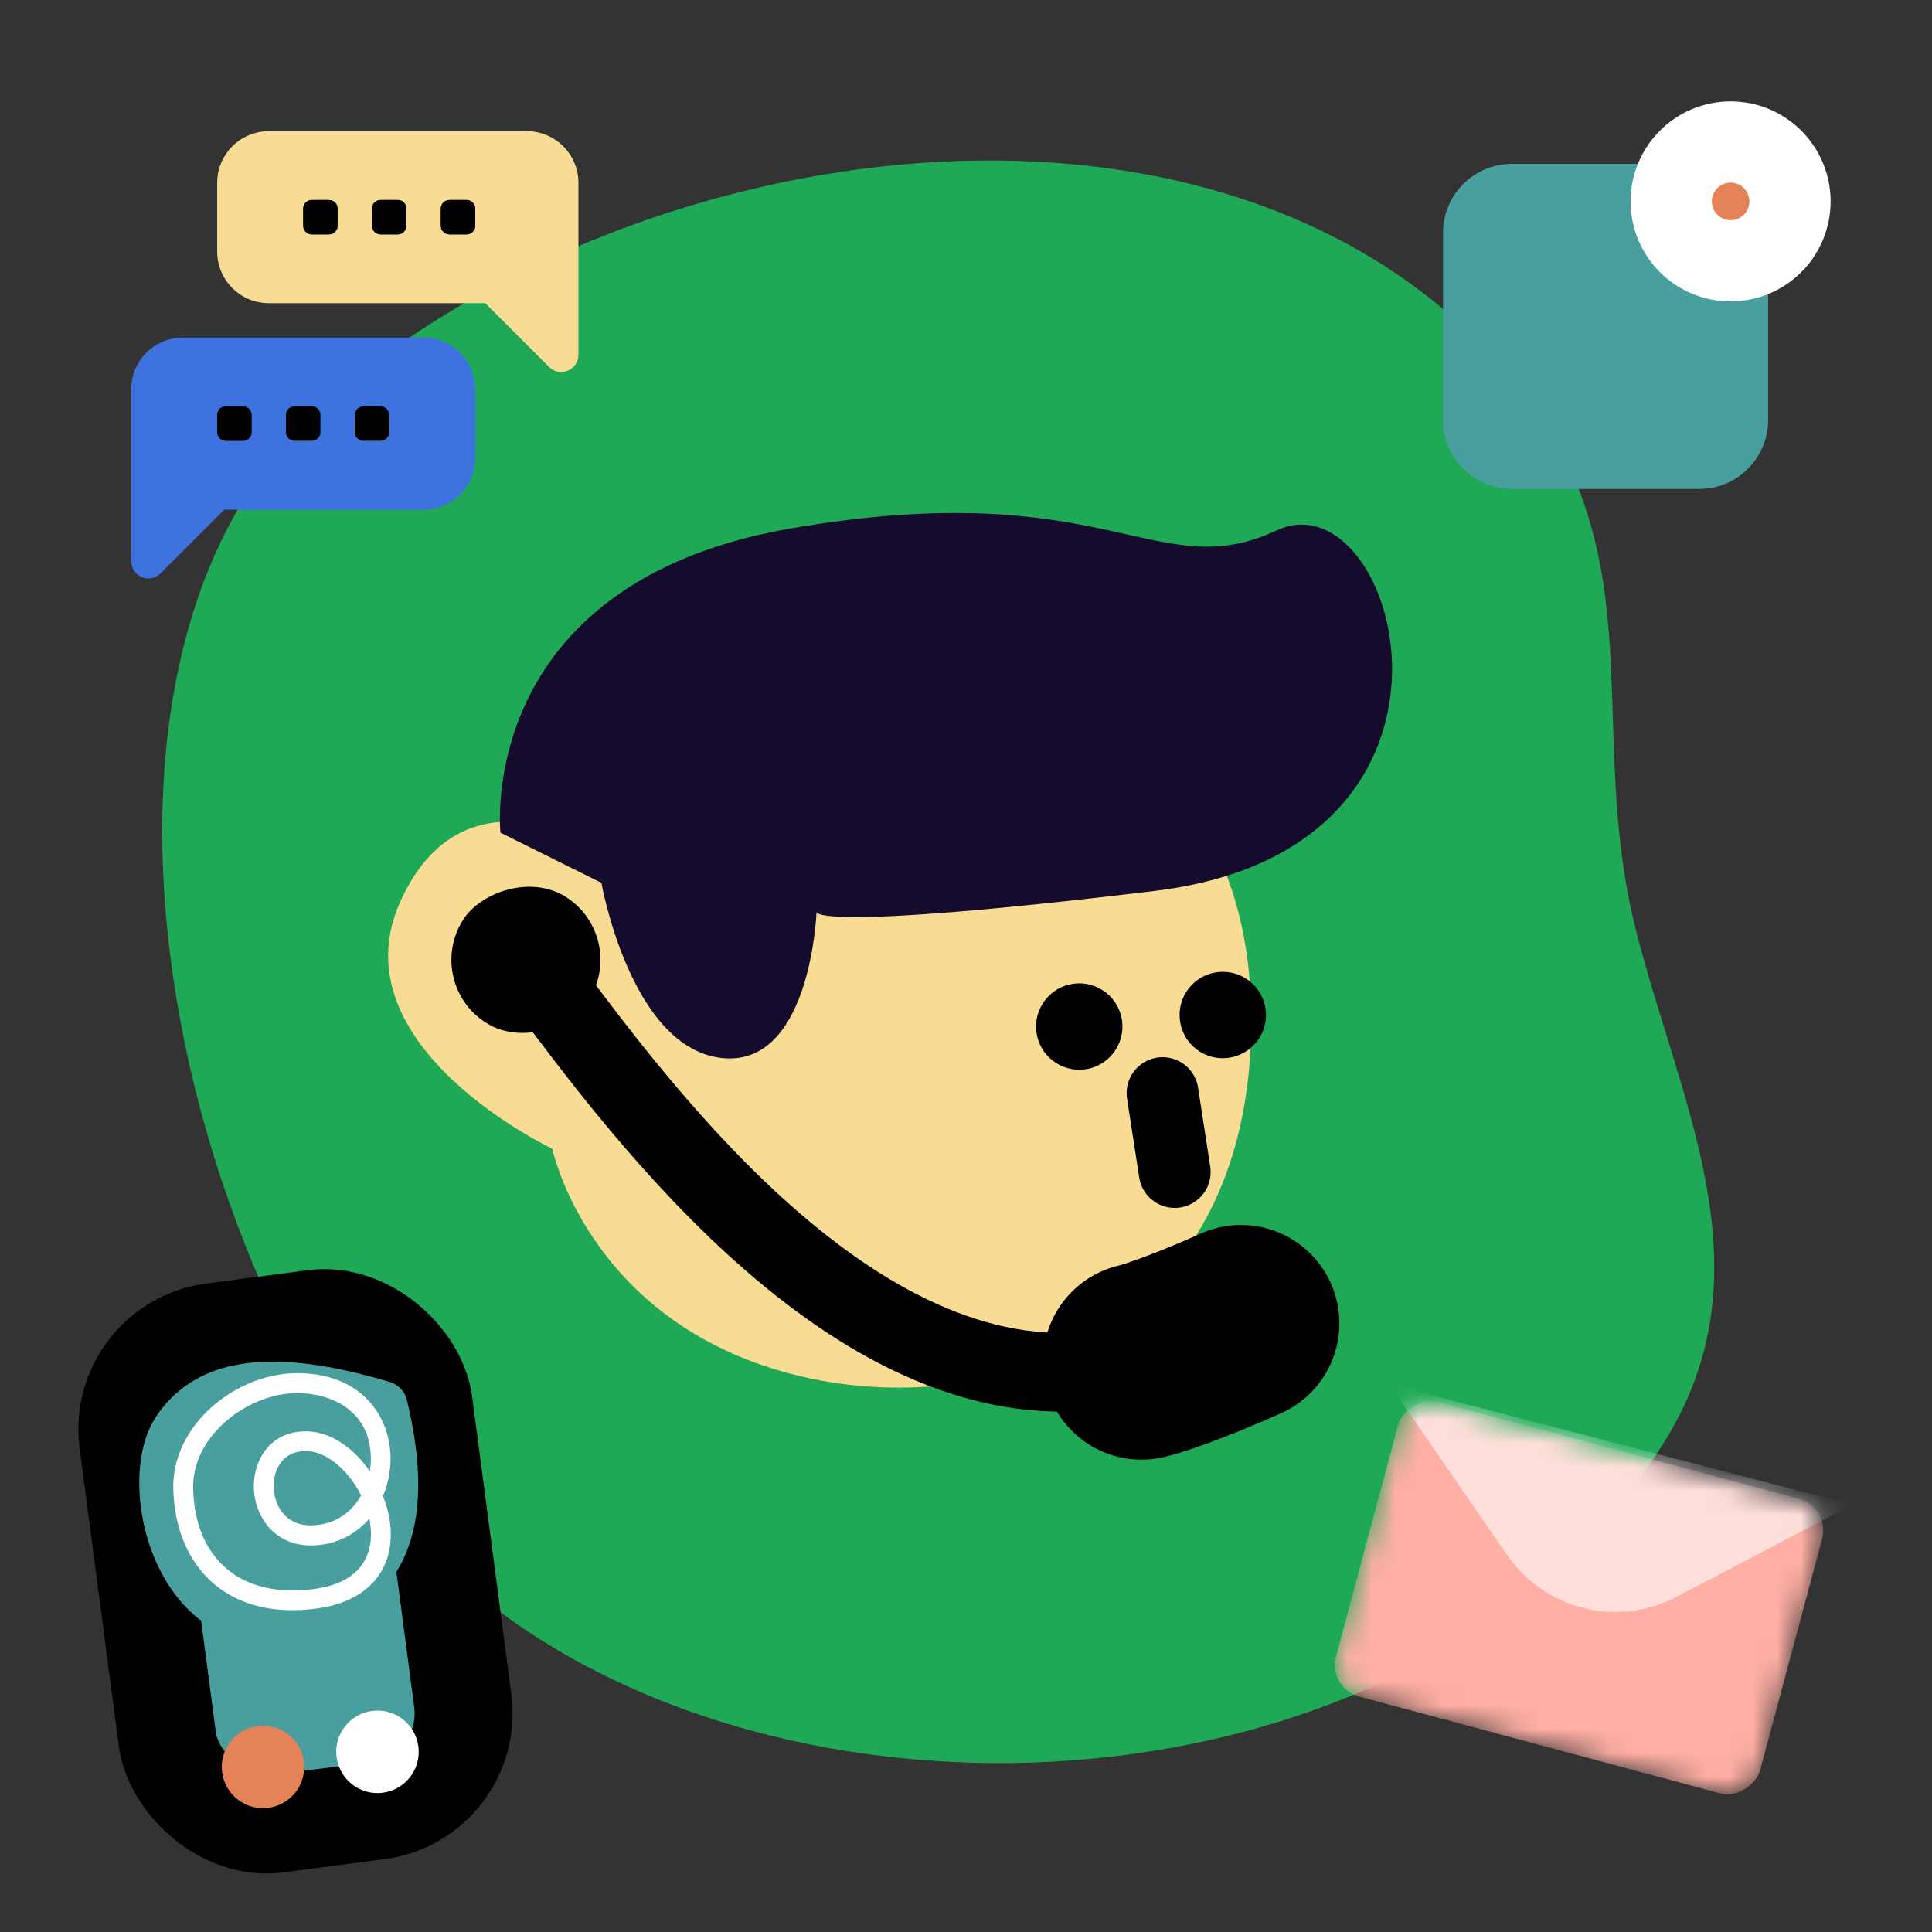
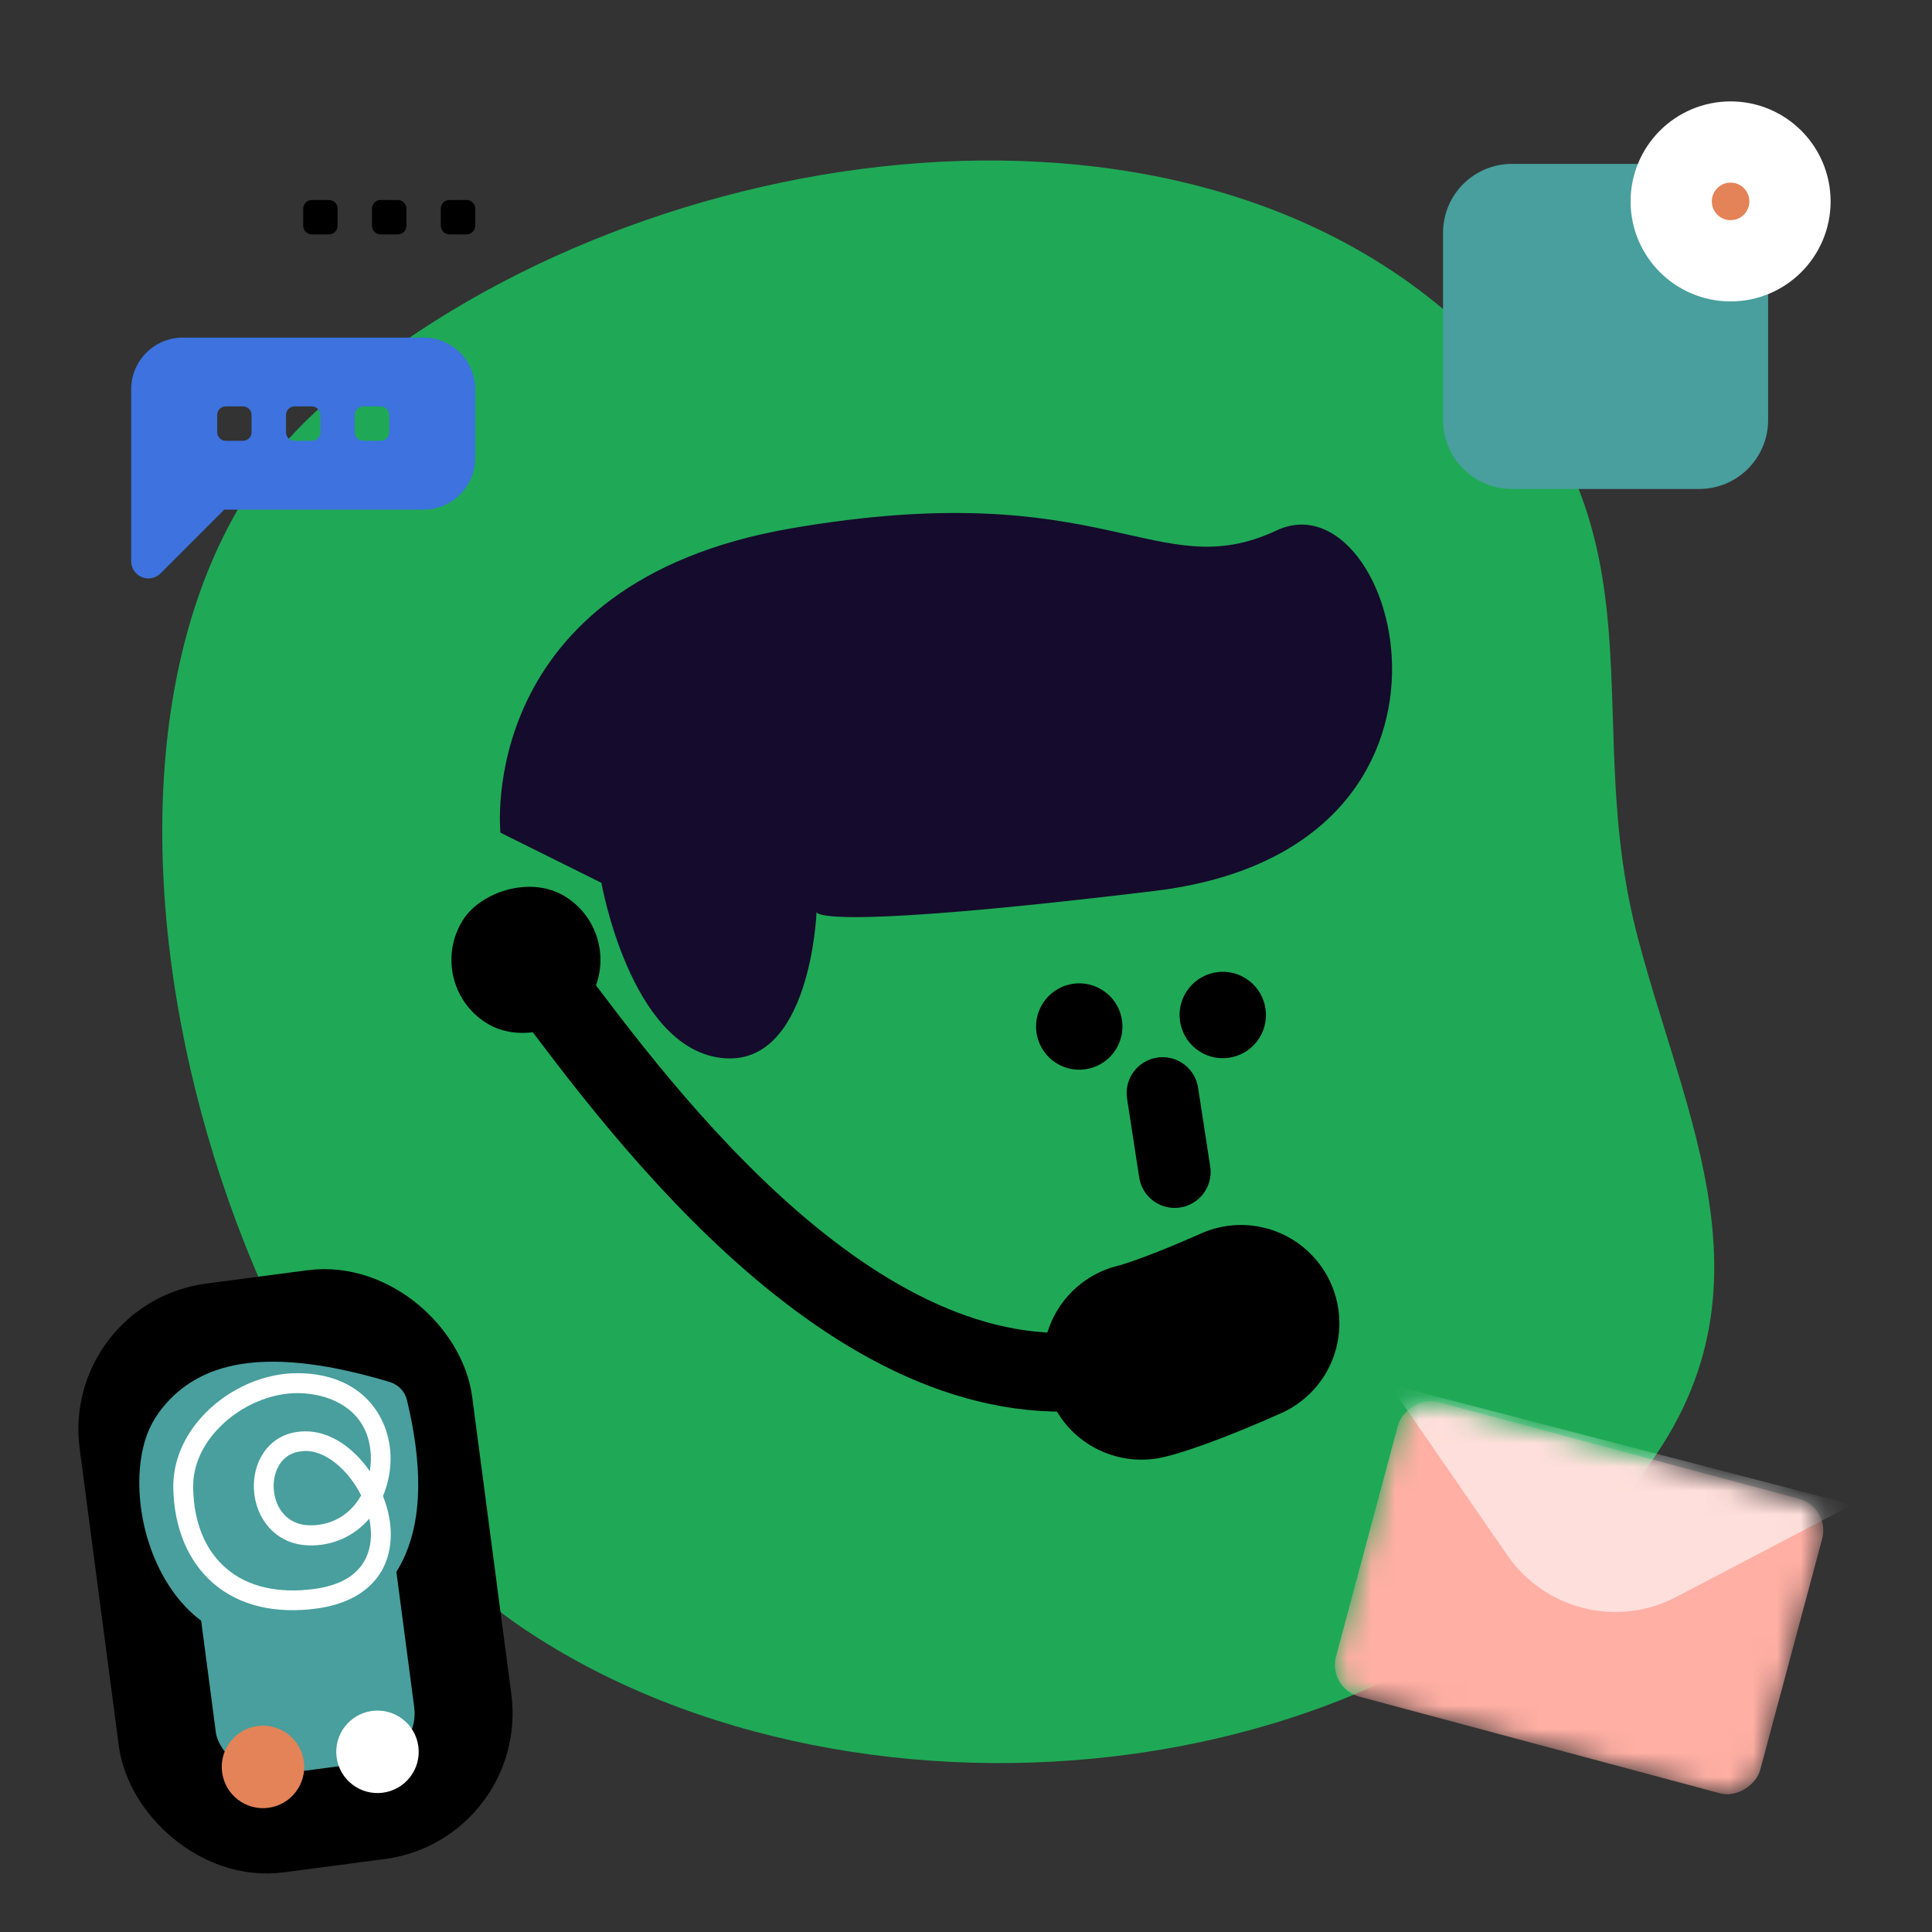
<svg xmlns="http://www.w3.org/2000/svg" width="81" height="81" viewBox="0 0 81 81" fill="none">
  <rect x="0" y="0" width="81" height="81" fill="#333333" stroke="none" />
  <mask id="mask0_197_6071" style="mask-type:alpha" maskUnits="userSpaceOnUse" x="0" y="0" width="81" height="81">
    <rect x="0.5" y="0.5" width="80" height="80" fill="#C4C4C4" />
  </mask>
  <g mask="url(#mask0_197_6071)">
    <path d="M21.976 68.297C36.061 77.751 60.305 75.347 69.7 60.578C72.309 56.477 72.197 52.448 71.273 48.387L71.096 47.648L70.904 46.908L70.699 46.168L70.484 45.426L70.148 44.311L69.344 41.695L69.121 40.944L68.905 40.19L68.699 39.434C68.666 39.308 68.633 39.182 68.601 39.055C68.183 37.415 67.959 35.829 67.826 34.284L67.768 33.515C67.759 33.387 67.751 33.26 67.743 33.133L67.703 32.374L67.67 31.621L67.584 29.029L67.539 27.937L67.499 27.214L67.449 26.495L67.384 25.779C66.963 21.614 65.697 17.612 61.103 13.479C48.474 2.117 25.206 6.27 13.246 17.247C0.406 29.031 8.555 59.288 21.976 68.297Z" fill="#1FA956" />
-     <path d="M23.157 48.164C23.157 48.164 14.06 43.858 16.781 37.805C19.502 31.751 25.415 35.731 25.415 35.731C25.415 35.731 30.036 27.602 39.467 28.559C48.898 29.517 52.612 35.647 52.456 43.233C52.198 56.387 40.95 59.84 32.779 57.495C24.608 55.15 23.157 48.164 23.157 48.164Z" fill="#F9DC93" />
    <path d="M20.98 34.91C20.98 34.91 19.874 24.45 33.163 22.153C46.452 19.856 48.458 24.61 53.526 22.237C58.594 19.865 63.062 35.587 48.397 37.354C33.732 39.121 34.235 38.221 34.235 38.221C34.235 38.221 33.999 44.83 30.209 44.351C26.419 43.872 25.215 37.014 25.215 37.014" fill="#150B2C" />
    <path d="M48.741 45.829L49.25 49.136" stroke="black" stroke-width="3.012" stroke-linecap="round" stroke-linejoin="round" />
    <path d="M44.281 44.569C43.435 44.035 43.183 42.916 43.717 42.071C44.251 41.225 45.37 40.972 46.215 41.507C47.061 42.041 47.313 43.159 46.779 44.005C46.245 44.85 45.127 45.103 44.281 44.569Z" fill="black" />
    <path d="M50.298 44.086C49.452 43.551 49.2 42.433 49.734 41.587C50.268 40.742 51.387 40.489 52.232 41.023C53.078 41.557 53.33 42.676 52.796 43.522C52.262 44.367 51.144 44.62 50.298 44.086Z" fill="black" />
    <path d="M22.943 41.336C26.956 46.687 36.166 59.194 46.625 57.351" stroke="black" stroke-width="3.3" stroke-linecap="round" />
    <rect width="6.251" height="6.251" rx="3.125" transform="matrix(-0.845 -0.534 -0.534 0.845 26.36 39.27)" fill="black" />
    <path d="M47.857 57.072C48.267 56.98 49.677 56.532 52.029 55.483" stroke="black" stroke-width="8.25" stroke-linecap="round" />
    <mask id="mask1_197_6071" style="mask-type:alpha" maskUnits="userSpaceOnUse" x="55" y="58" width="22" height="18">
      <rect width="18.407" height="12.783" rx="1.376" transform="matrix(-0.966 -0.259 -0.259 0.966 76.75 63.193)" fill="#FFAFA4" />
    </mask>
    <g mask="url(#mask1_197_6071)">
      <rect width="18.407" height="12.783" rx="1.376" transform="matrix(-0.966 -0.259 -0.259 0.966 76.75 63.193)" fill="#FFAFA4" />
      <path fill-rule="evenodd" clip-rule="evenodd" d="M77.663 63.085L70.278 66.953C67.815 68.244 64.776 67.493 63.196 65.205L58.247 58.035L77.663 63.085Z" fill="white" fill-opacity="0.6" />
    </g>
    <path d="M71.241 6.871H63.389C61.793 6.871 60.5 8.164 60.5 9.759V17.611C60.5 19.207 61.793 20.5 63.389 20.5H71.241C72.836 20.5 74.129 19.207 74.129 17.611V9.759C74.129 8.164 72.836 6.871 71.241 6.871Z" fill="#489F9D" />
    <circle cx="72.556" cy="8.444" r="2.49" fill="#E48358" stroke="white" stroke-width="3.406" />
-     <path d="M22.087 5.5H11.269C10.076 5.5 9.106 6.47 9.106 7.663V10.548C9.106 11.741 10.076 12.711 11.269 12.711H20.346L23.019 15.385C23.157 15.523 23.341 15.596 23.529 15.596C23.622 15.596 23.715 15.578 23.805 15.541C24.075 15.43 24.25 15.167 24.25 14.875V7.663C24.25 6.47 23.279 5.5 22.087 5.5ZM14.154 9.466C14.154 9.665 13.992 9.827 13.793 9.827H13.072C12.873 9.827 12.711 9.665 12.711 9.466V8.745C12.711 8.546 12.873 8.385 13.072 8.385H13.793C13.992 8.385 14.154 8.546 14.154 8.745V9.466ZM17.038 9.466C17.038 9.665 16.877 9.827 16.678 9.827H15.957C15.758 9.827 15.596 9.665 15.596 9.466V8.745C15.596 8.546 15.758 8.385 15.957 8.385H16.678C16.877 8.385 17.038 8.546 17.038 8.745V9.466ZM19.923 9.466C19.923 9.665 19.762 9.827 19.562 9.827H18.841C18.642 9.827 18.481 9.665 18.481 9.466V8.745C18.481 8.546 18.642 8.385 18.841 8.385H19.562C19.762 8.385 19.923 8.546 19.923 8.745V9.466Z" fill="#F9DC93" />
    <path d="M14.154 9.467C14.154 9.666 13.993 9.827 13.793 9.827H13.072C12.873 9.827 12.712 9.666 12.712 9.467V8.745C12.712 8.546 12.873 8.385 13.072 8.385H13.793C13.993 8.385 14.154 8.546 14.154 8.745V9.467ZM17.039 9.467C17.039 9.666 16.877 9.827 16.678 9.827H15.957C15.758 9.827 15.596 9.666 15.596 9.467V8.745C15.596 8.546 15.758 8.385 15.957 8.385H16.678C16.877 8.385 17.039 8.546 17.039 8.745V9.467ZM19.923 9.467C19.923 9.666 19.762 9.827 19.563 9.827H18.842C18.642 9.827 18.481 9.666 18.481 9.467V8.745C18.481 8.546 18.642 8.385 18.842 8.385H19.563C19.762 8.385 19.923 8.546 19.923 8.745V9.467Z" fill="black" />
    <path d="M17.76 14.154H7.663C6.47 14.154 5.5 15.125 5.5 16.318V23.529C5.5 23.821 5.675 24.084 5.945 24.196C6.035 24.233 6.128 24.25 6.221 24.25C6.409 24.25 6.593 24.177 6.731 24.039L9.404 21.366H17.76C18.953 21.366 19.923 20.395 19.923 19.202V16.318C19.923 15.125 18.953 14.154 17.76 14.154ZM10.548 18.121C10.548 18.32 10.387 18.481 10.188 18.481H9.466C9.267 18.481 9.106 18.32 9.106 18.121V17.399C9.106 17.2 9.267 17.039 9.466 17.039H10.188C10.387 17.039 10.548 17.2 10.548 17.399V18.121ZM13.433 18.121C13.433 18.32 13.271 18.481 13.072 18.481H12.351C12.152 18.481 11.99 18.32 11.99 18.121V17.399C11.99 17.2 12.152 17.039 12.351 17.039H13.072C13.271 17.039 13.433 17.2 13.433 17.399V18.121ZM16.317 18.121C16.317 18.32 16.156 18.481 15.957 18.481H15.236C15.037 18.481 14.875 18.32 14.875 18.121V17.399C14.875 17.2 15.037 17.039 15.236 17.039H15.957C16.156 17.039 16.317 17.2 16.317 17.399V18.121Z" fill="#3D72DF" />
-     <path d="M10.548 18.121C10.548 18.32 10.387 18.481 10.187 18.481H9.466C9.267 18.481 9.106 18.32 9.106 18.121V17.399C9.106 17.2 9.267 17.039 9.466 17.039H10.187C10.387 17.039 10.548 17.2 10.548 17.399V18.121ZM13.433 18.121C13.433 18.32 13.271 18.481 13.072 18.481H12.351C12.152 18.481 11.99 18.32 11.99 18.121V17.399C11.99 17.2 12.152 17.039 12.351 17.039H13.072C13.271 17.039 13.433 17.2 13.433 17.399V18.121ZM16.317 18.121C16.317 18.32 16.156 18.481 15.957 18.481H15.236C15.036 18.481 14.875 18.32 14.875 18.121V17.399C14.875 17.2 15.036 17.039 15.236 17.039H15.957C16.156 17.039 16.317 17.2 16.317 17.399V18.121Z" fill="black" />
    <rect x="4.839" y="56.387" width="12.491" height="20.79" rx="4.108" transform="rotate(-7.502 4.839 56.387)" fill="#489F9D" stroke="black" stroke-width="4.108" />
    <path d="M17.058 58.685C16.969 58.328 16.695 58.05 16.338 57.94C11.277 56.427 8.568 57.065 6.992 58.81C6.508 59.346 6.176 59.931 5.997 60.705C5.477 62.993 6.265 66.064 8.126 67.701C9.256 68.695 10.844 69.073 12.955 68.442C16.928 67.288 18.381 64.166 17.058 58.685Z" fill="#489F9D" />
    <path d="M13.713 67.362C13.583 67.388 13.454 67.413 13.318 67.433C11.546 67.68 10.036 67.32 8.949 66.386C7.892 65.482 7.295 64.061 7.266 62.389C7.244 61.26 7.725 60.138 8.622 59.232C9.665 58.181 11.113 57.56 12.497 57.571C15.155 57.59 16.36 59.371 16.375 61.128C16.378 61.676 16.268 62.224 16.056 62.721C16.228 63.155 16.34 63.607 16.372 64.039C16.502 65.755 15.515 66.976 13.713 67.362ZM8.098 62.379C8.125 63.835 8.604 65.004 9.492 65.76C10.389 66.532 11.677 66.824 13.205 66.614C13.33 66.596 13.443 66.579 13.555 66.552C15.408 66.155 15.6 64.867 15.545 64.106C15.534 63.962 15.511 63.815 15.483 63.669C14.879 64.371 14.042 64.773 13.106 64.792C12.207 64.816 11.465 64.423 11.018 63.686C10.545 62.901 10.516 61.855 10.947 61.076C11.322 60.395 11.977 60.016 12.786 60.01C13.851 59.995 14.837 60.715 15.504 61.683C15.533 61.502 15.549 61.318 15.549 61.137C15.533 59.141 13.894 58.42 12.497 58.407C11.346 58.397 10.093 58.94 9.221 59.823C8.479 60.563 8.079 61.471 8.098 62.379ZM12.487 60.869C12.05 60.96 11.806 61.235 11.673 61.478C11.389 61.995 11.409 62.727 11.727 63.25C11.925 63.579 12.322 63.969 13.082 63.95C14.046 63.925 14.743 63.404 15.141 62.695C14.615 61.64 13.668 60.82 12.795 60.832C12.679 60.837 12.577 60.851 12.487 60.869Z" fill="white" />
    <circle cx="11.026" cy="74.079" r="1.729" transform="rotate(-7.502 11.026 74.079)" fill="#E48358" />
    <circle cx="15.826" cy="73.446" r="1.729" transform="rotate(-7.502 15.826 73.446)" fill="white" />
  </g>
</svg>